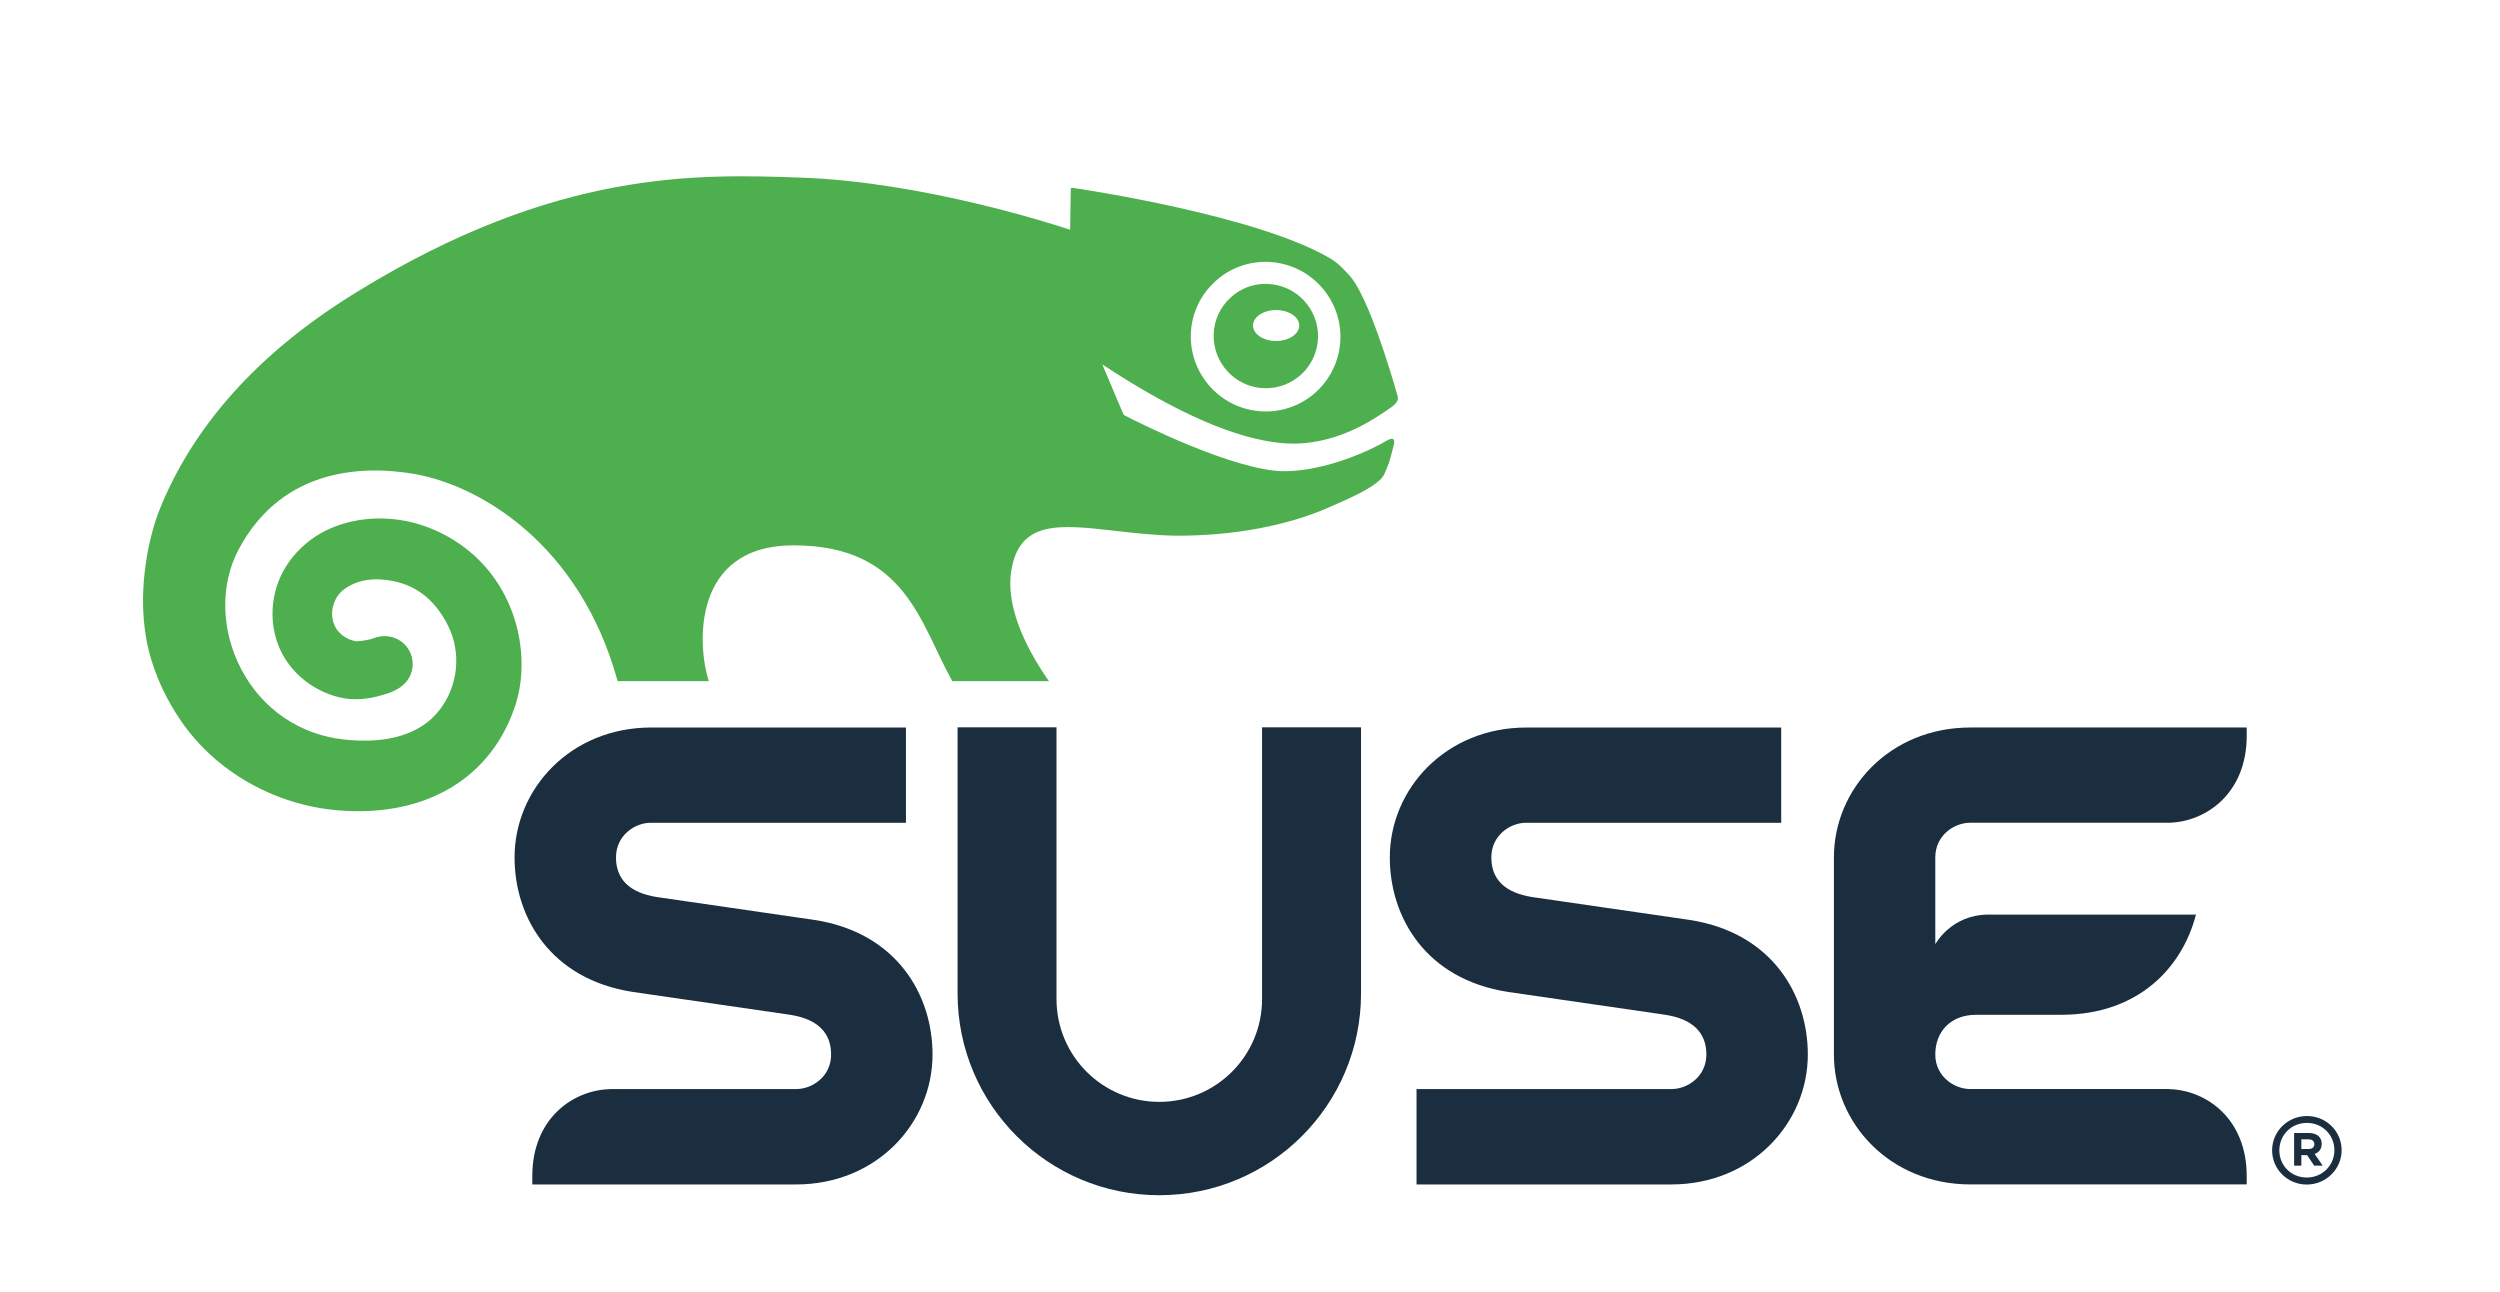
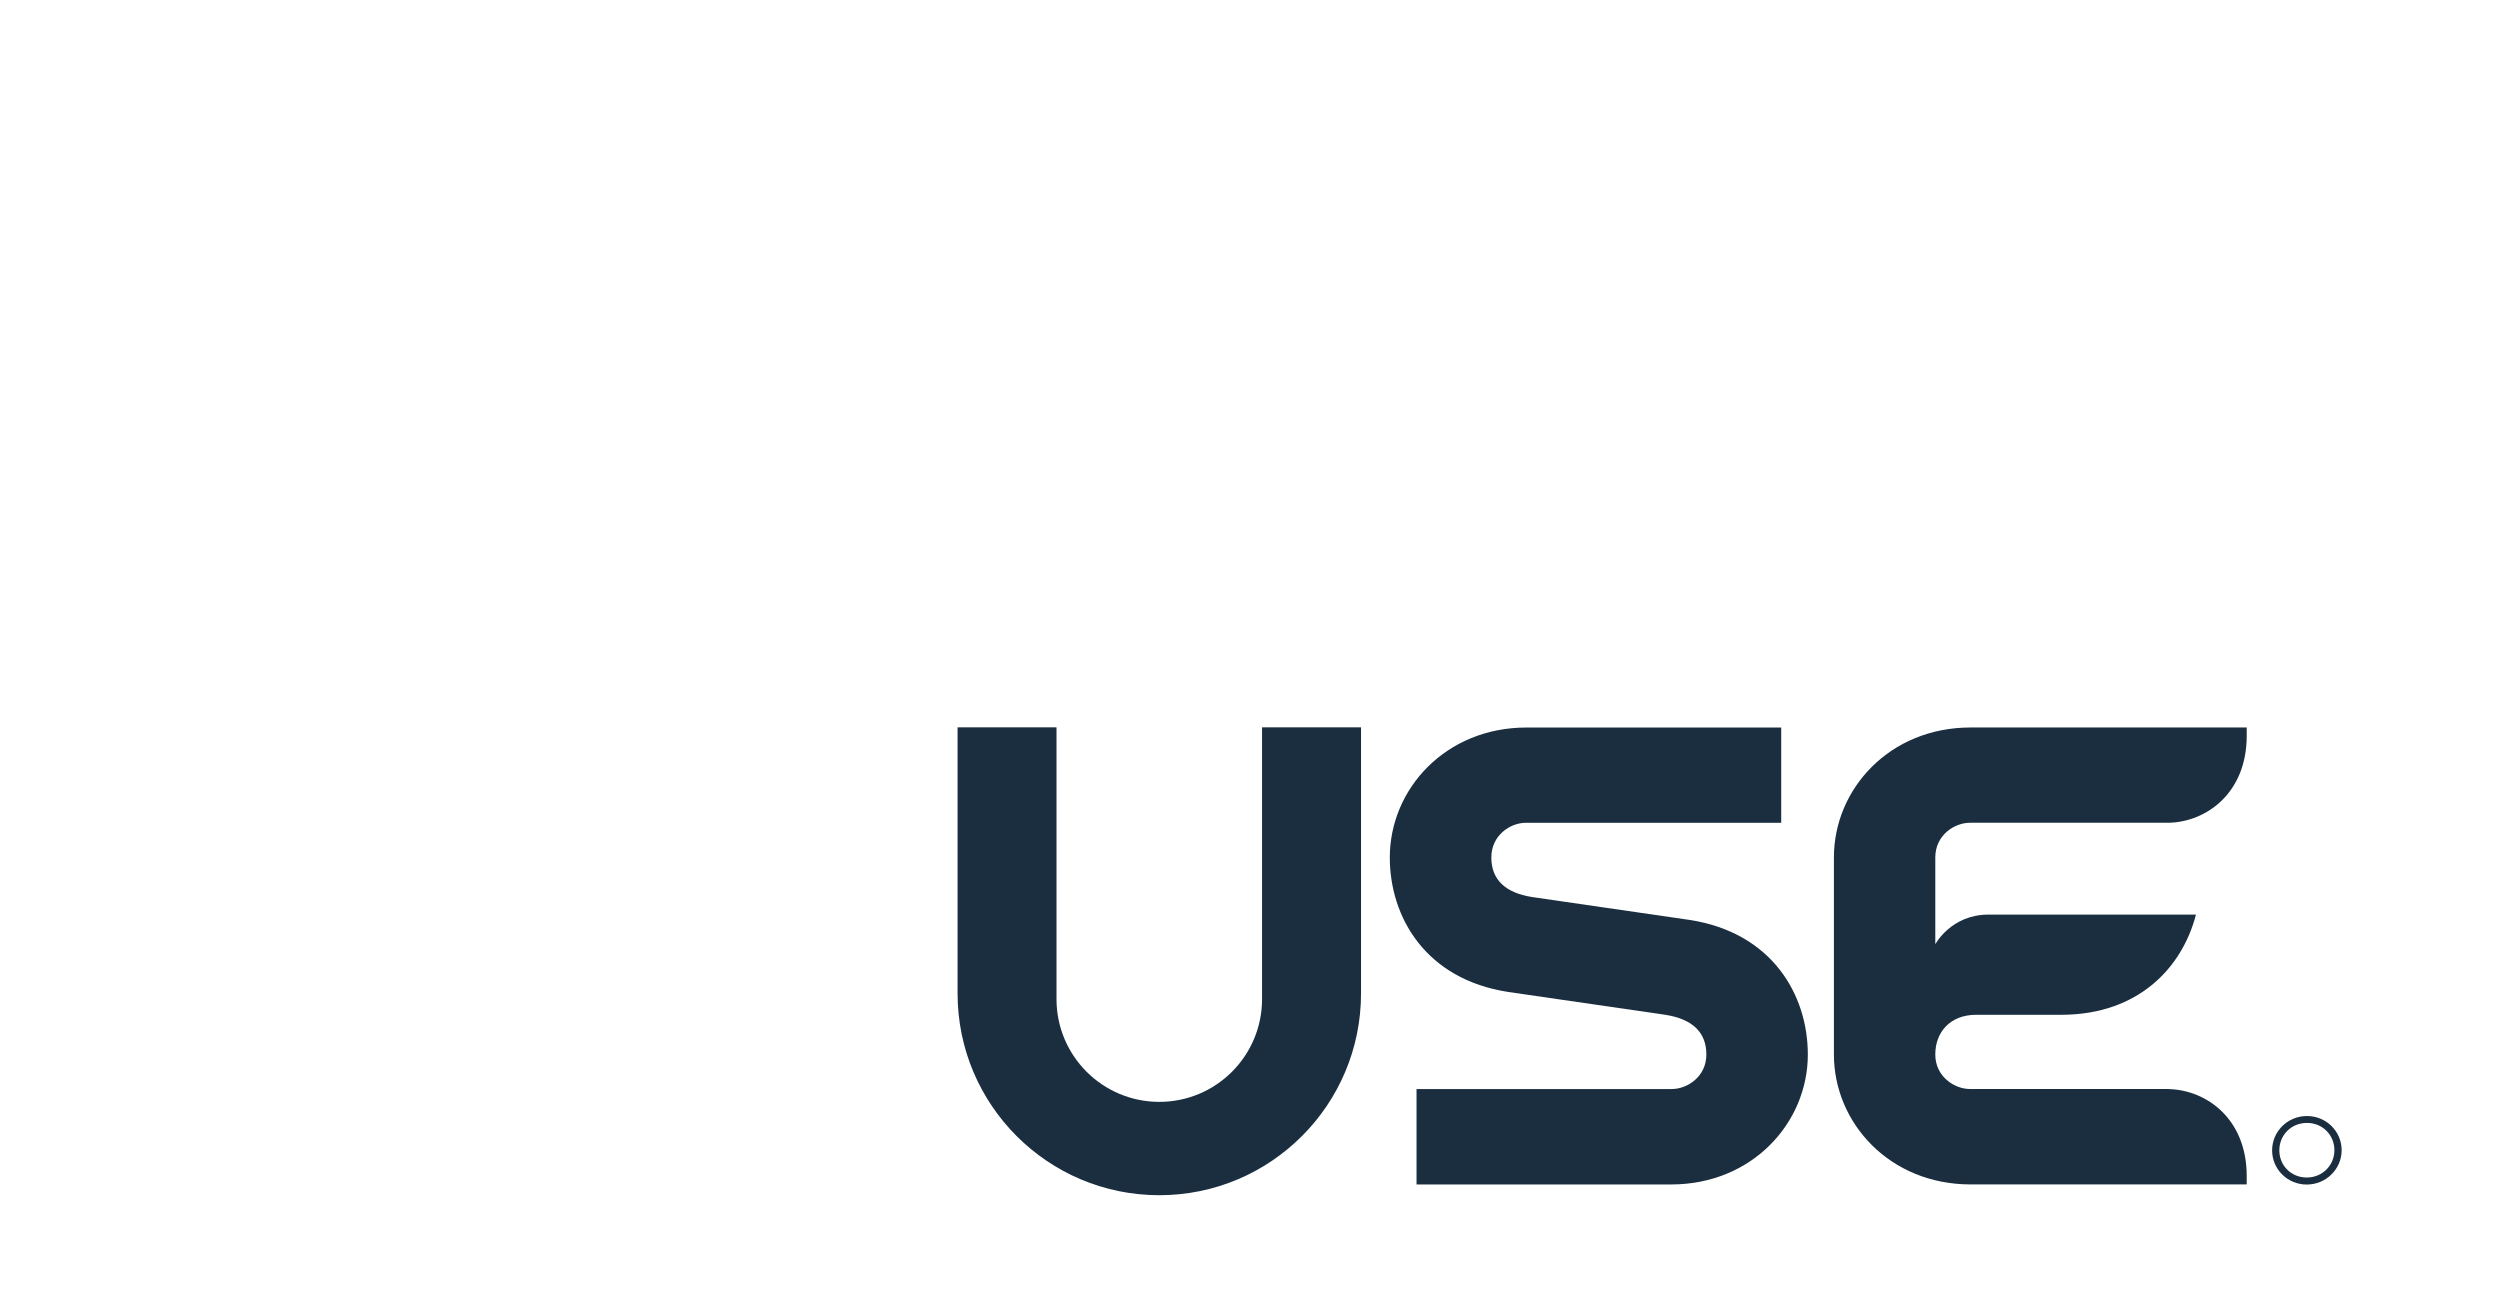
<svg xmlns="http://www.w3.org/2000/svg" xmlns:xlink="http://www.w3.org/1999/xlink" version="1.1" id="Layer_1" x="0px" y="0px" width="103.833px" height="53.658px" viewBox="0 0 103.833 53.658" enable-background="new 0 0 103.833 53.658" xml:space="preserve">
  <g>
    <defs>
      <rect id="SVGID_1_" x="5.938" y="7.322" width="91.318" height="42.319" />
    </defs>
    <clipPath id="SVGID_2_">
      <use xlink:href="#SVGID_1_" overflow="visible" />
    </clipPath>
    <path clip-path="url(#SVGID_2_)" fill="#1A2E40" d="M95.817,46.352c-0.811,0-1.449,0.646-1.449,1.426s0.635,1.42,1.439,1.42   c0.809,0,1.449-0.65,1.449-1.426S96.624,46.352,95.817,46.352 M95.807,48.906c-0.652,0-1.139-0.502-1.139-1.129   c0-0.629,0.49-1.139,1.148-1.139c0.648,0,1.139,0.506,1.139,1.133C96.956,48.396,96.459,48.906,95.807,48.906" />
-     <path clip-path="url(#SVGID_2_)" fill="#1A2E40" d="M33.821,38.207c-0.061-0.011-6.477-0.94-6.541-0.95   c-1.125-0.177-1.696-0.732-1.696-1.645c0-0.92,0.79-1.439,1.438-1.439h10.605v-3.957H27.047c-3.356,0-5.676,2.553-5.676,5.396   c0,2.485,1.493,5.06,4.911,5.586c0.06,0.011,6.48,0.94,6.541,0.95c1.129,0.179,1.695,0.735,1.695,1.649   c0,0.918-0.787,1.434-1.441,1.434h-7.746v0.004c-1.568,0.045-3.223,1.248-3.223,3.607v0.352h10.953c3.356,0,5.67-2.553,5.67-5.396   C38.731,41.31,37.239,38.733,33.821,38.207" />
    <path clip-path="url(#SVGID_2_)" fill="#1A2E40" d="M76.168,35.612v8.185c0,2.844,2.318,5.396,5.674,5.396h11.471v-0.352   c0-2.359-1.654-3.563-3.225-3.607V45.23h-8.268c-0.648,0-1.441-0.516-1.441-1.434c0-0.914,0.602-1.649,1.701-1.649h3.582   c3.152-0.02,4.971-1.952,5.543-4.161h-8.619c-1.553,0-2.207,1.231-2.207,1.231v-3.606c0-0.92,0.787-1.439,1.441-1.439h8.268   c1.57-0.043,3.225-1.25,3.225-3.609v-0.348H81.842C78.483,30.215,76.168,32.768,76.168,35.612" />
-     <path clip-path="url(#SVGID_2_)" fill="#1A2E40" d="M96.428,47.504c0-0.279-0.207-0.447-0.539-0.447h-0.607v1.357h0.301v-0.438   h0.238l0.295,0.438h0.354l-0.334-0.486C96.309,47.867,96.428,47.727,96.428,47.504 M95.885,47.723h-0.303V47.32h0.299   c0.146,0,0.24,0.068,0.24,0.205C96.122,47.639,96.04,47.723,95.885,47.723" />
    <path clip-path="url(#SVGID_2_)" fill="#1A2E40" d="M70.172,38.207c-0.057-0.011-6.477-0.94-6.539-0.95   c-1.125-0.177-1.693-0.732-1.693-1.645c0-0.92,0.787-1.439,1.434-1.439h10.605v-3.957H63.401c-3.359,0-5.678,2.553-5.678,5.396   c0,2.485,1.492,5.06,4.912,5.586c0.059,0.011,6.477,0.94,6.537,0.95c1.129,0.179,1.699,0.735,1.699,1.649   c0,0.918-0.789,1.434-1.438,1.434h-10.6v3.963h10.578c3.355,0,5.674-2.553,5.674-5.396C75.086,41.31,73.592,38.733,70.172,38.207" />
    <path clip-path="url(#SVGID_2_)" fill="#1A2E40" d="M52.417,41.496c0,2.358-1.91,4.268-4.267,4.268c-2.358,0-4.27-1.91-4.27-4.268   V30.208h-4.109v11.052c0,4.627,3.75,8.381,8.379,8.381c4.626,0,8.378-3.754,8.378-8.381V30.208h-4.111V41.496z" />
-     <path clip-path="url(#SVGID_2_)" fill="#4EAF4E" d="M52.499,16.123c0.58,0.019,1.131-0.188,1.555-0.578   c0.424-0.399,0.666-0.934,0.688-1.51c0.037-1.197-0.9-2.201-2.098-2.242c-0.578-0.025-1.125,0.183-1.547,0.578   c-0.424,0.394-0.67,0.929-0.689,1.509C50.37,15.074,51.303,16.082,52.499,16.123 M53,12.878c0.531,0,0.963,0.287,0.963,0.642   c0,0.352-0.432,0.643-0.963,0.643c-0.529,0-0.959-0.291-0.959-0.643C52.042,13.166,52.471,12.878,53,12.878" />
-     <path clip-path="url(#SVGID_2_)" fill="#4EAF4E" d="M57.758,16.932c0.078-0.053,0.361-0.243,0.293-0.472   c-0.279-0.972-1.238-4.229-2.037-5.055c-0.232-0.241-0.42-0.474-0.799-0.692c-3.059-1.783-10.32-2.862-10.66-2.91   c0,0-0.084-0.022-0.082,0.065c0,0-0.027,1.508-0.027,1.675c-0.74-0.247-6.133-1.988-11.19-2.167   c-4.282-0.148-10.133-0.354-18.401,4.73l-0.244,0.152c-3.893,2.428-6.576,5.418-7.979,8.896c-0.442,1.093-1.032,3.563-0.448,5.884   c0.254,1.017,0.729,2.032,1.364,2.949c1.435,2.062,3.845,3.433,6.438,3.664c3.666,0.325,6.441-1.319,7.431-4.398   c0.677-2.13,0-5.247-2.603-6.842c-2.115-1.295-4.395-1.001-5.713-0.129c-1.145,0.763-1.793,1.938-1.783,3.237   c0.025,2.297,2.007,3.518,3.43,3.522c0.415,0,0.833-0.071,1.299-0.224c0.167-0.053,0.322-0.113,0.497-0.223l0.056-0.034   l0.035-0.021l-0.015,0.008c0.323-0.221,0.521-0.577,0.521-0.964c0-0.106-0.015-0.213-0.045-0.32   c-0.168-0.583-0.742-0.935-1.341-0.822l-0.079,0.014l-0.109,0.034l-0.158,0.055c-0.325,0.083-0.573,0.088-0.626,0.088   c-0.166-0.012-0.991-0.255-0.991-1.154v-0.01c0.008-0.328,0.137-0.561,0.211-0.688c0.254-0.399,0.955-0.793,1.895-0.707   c1.238,0.105,2.129,0.738,2.722,1.935c0.547,1.114,0.409,2.483-0.369,3.485c-0.771,0.996-2.14,1.419-3.961,1.222   c-1.839-0.201-3.394-1.259-4.263-2.906c-0.85-1.606-0.898-3.515-0.119-4.983c1.861-3.509,5.374-3.474,7.297-3.141   c2.74,0.473,6.889,2.928,8.447,8.605h3.785c-0.469-1.444-0.735-5.64,3.525-5.64c4.678,0,5.264,3.293,6.592,5.64h4.01   c-1.053-1.509-1.795-3.189-1.56-4.604c0.347-2.088,2.007-1.9,4.304-1.64c0.752,0.088,1.609,0.184,2.488,0.203   c2.474,0.016,4.708-0.438,6.349-1.154c1.061-0.463,1.734-0.77,2.16-1.155c0.154-0.124,0.232-0.333,0.314-0.55l0.059-0.147   c0.068-0.178,0.156-0.557,0.209-0.761c0.109-0.42-0.262-0.197-0.262-0.197c-0.717,0.433-2.52,1.253-4.203,1.286   c-2.084,0.044-6.29-2.098-6.728-2.325l-0.041-0.05c-0.109-0.251-0.737-1.745-0.871-2.061c3.025,1.996,5.535,3.097,7.458,3.268   C55.377,18.597,57.047,17.427,57.758,16.932 M49.458,13.872c0.032-0.828,0.38-1.597,0.99-2.162   c0.602-0.567,1.395-0.859,2.221-0.833c1.717,0.062,3.059,1.506,3.002,3.218c-0.031,0.828-0.381,1.595-0.984,2.161   c-0.605,0.565-1.398,0.86-2.229,0.831C50.745,17.025,49.405,15.583,49.458,13.872" />
  </g>
</svg>